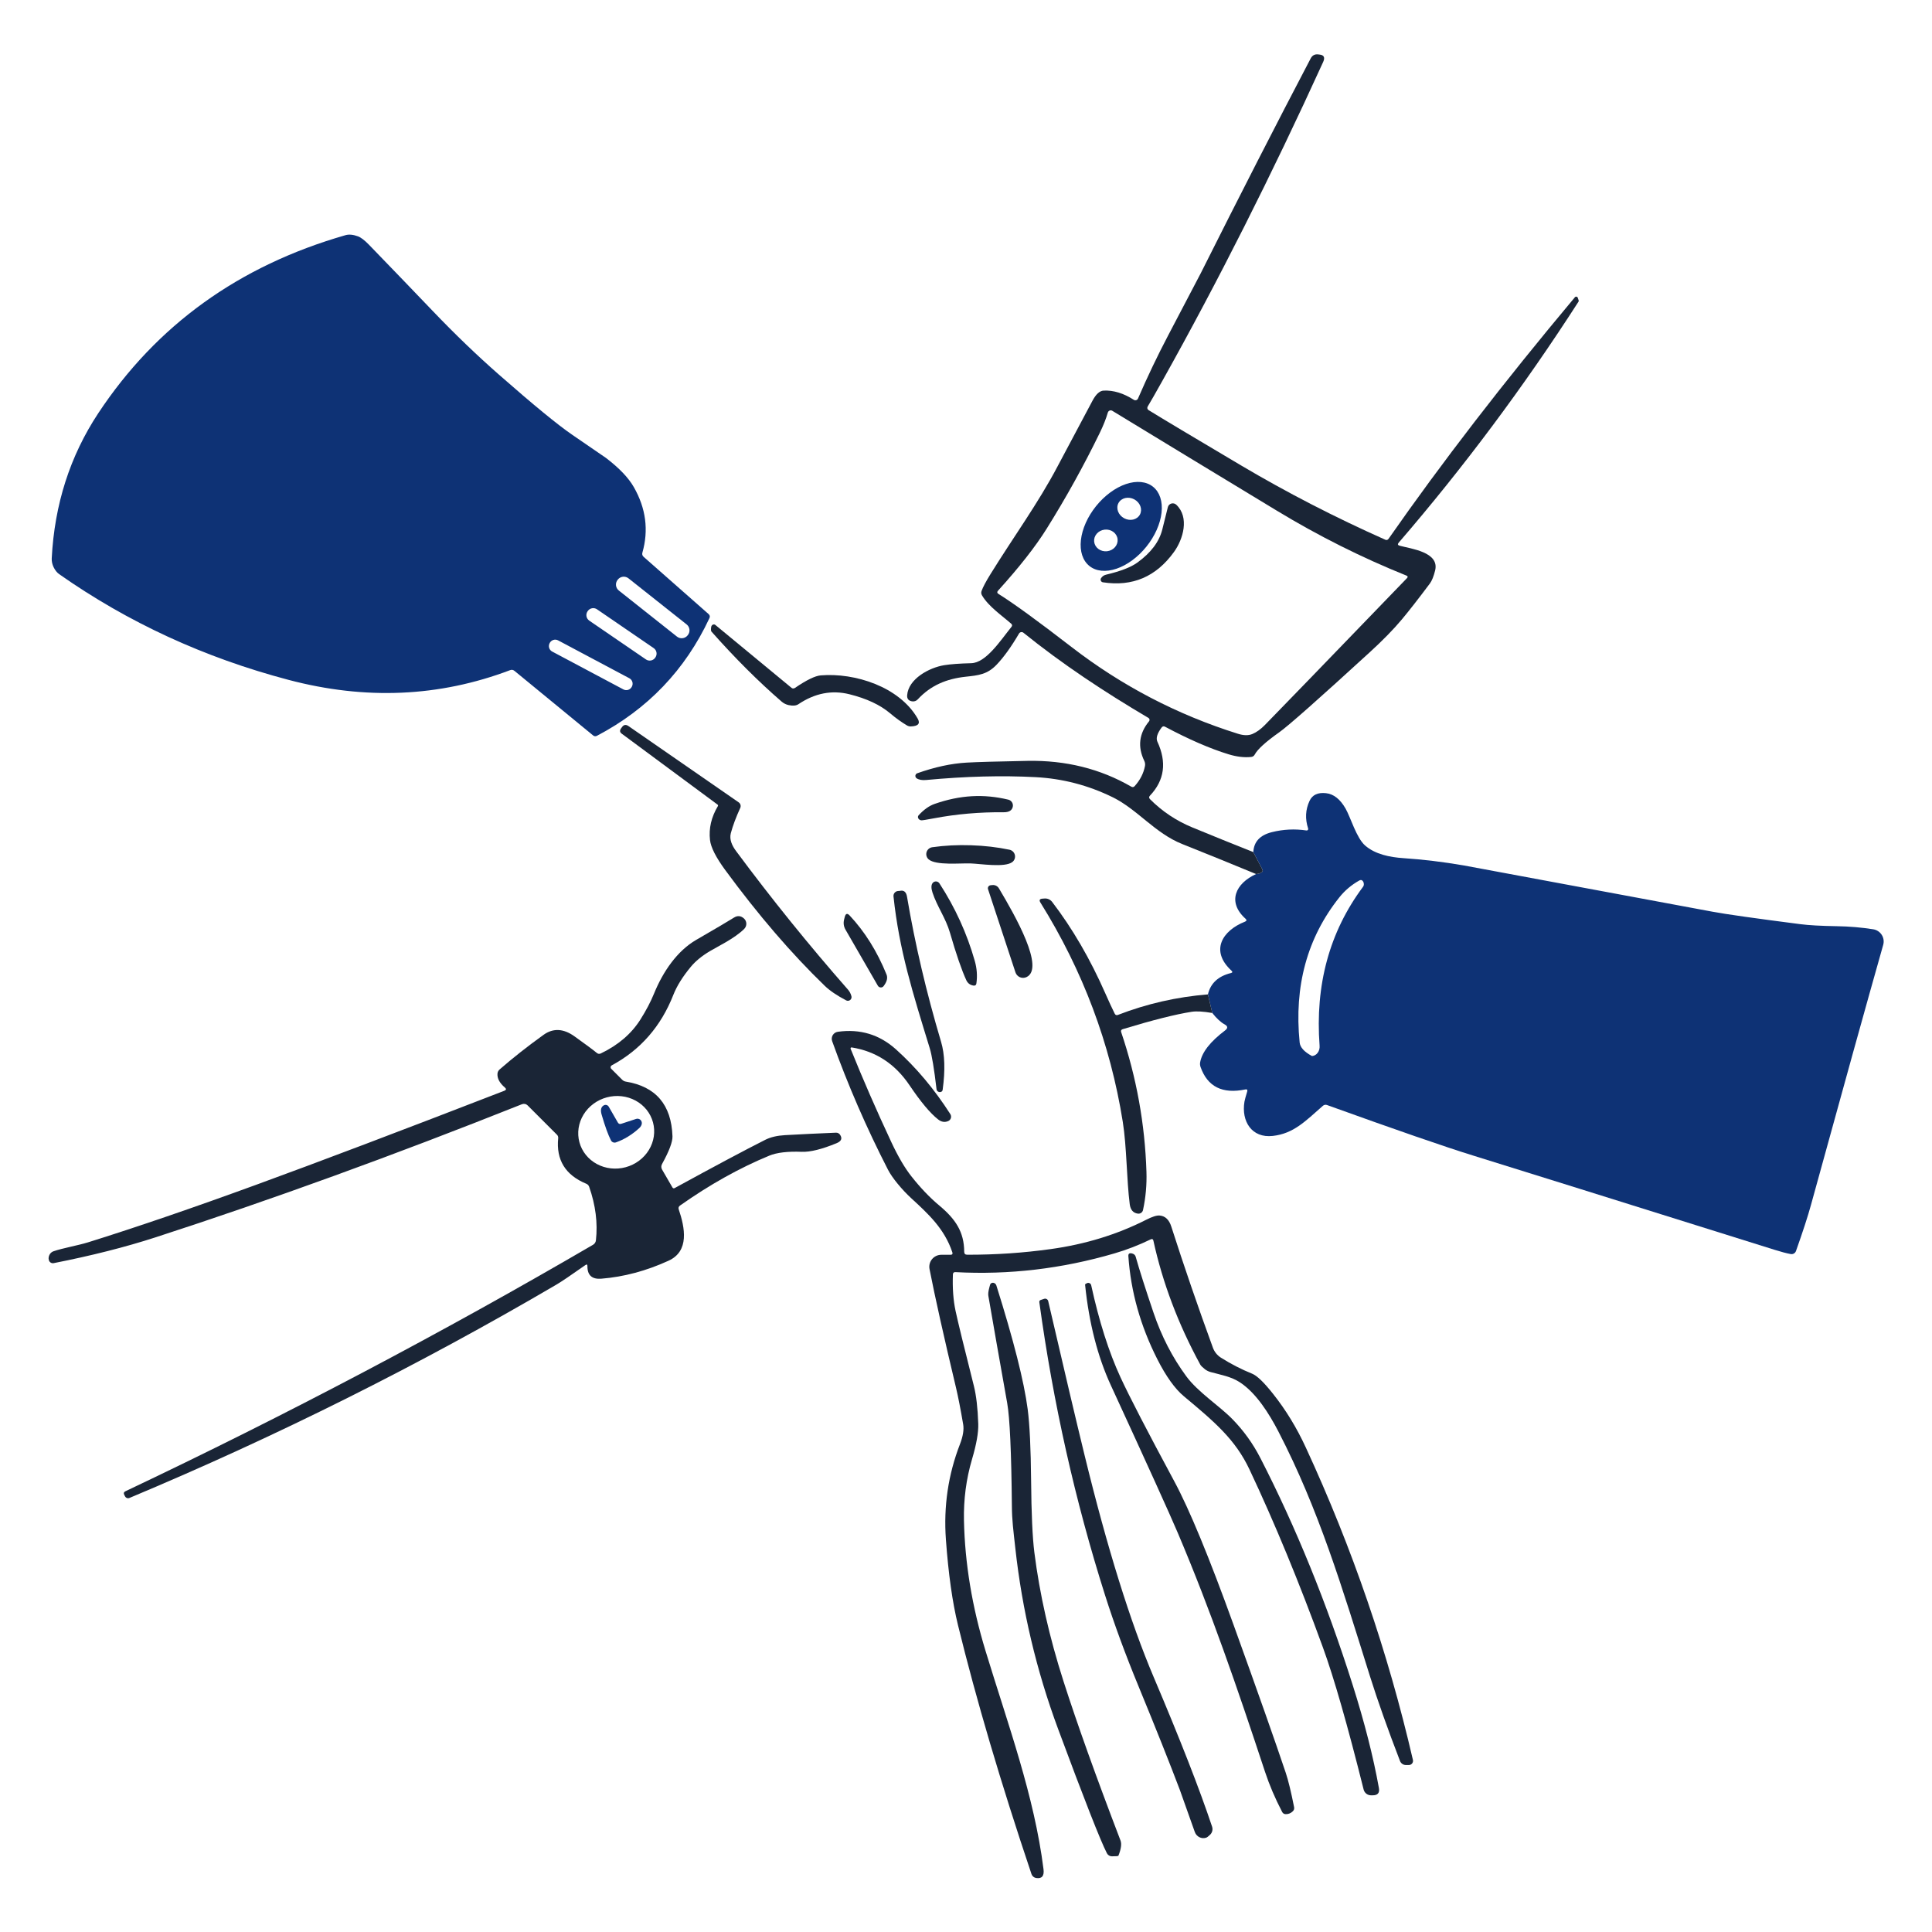
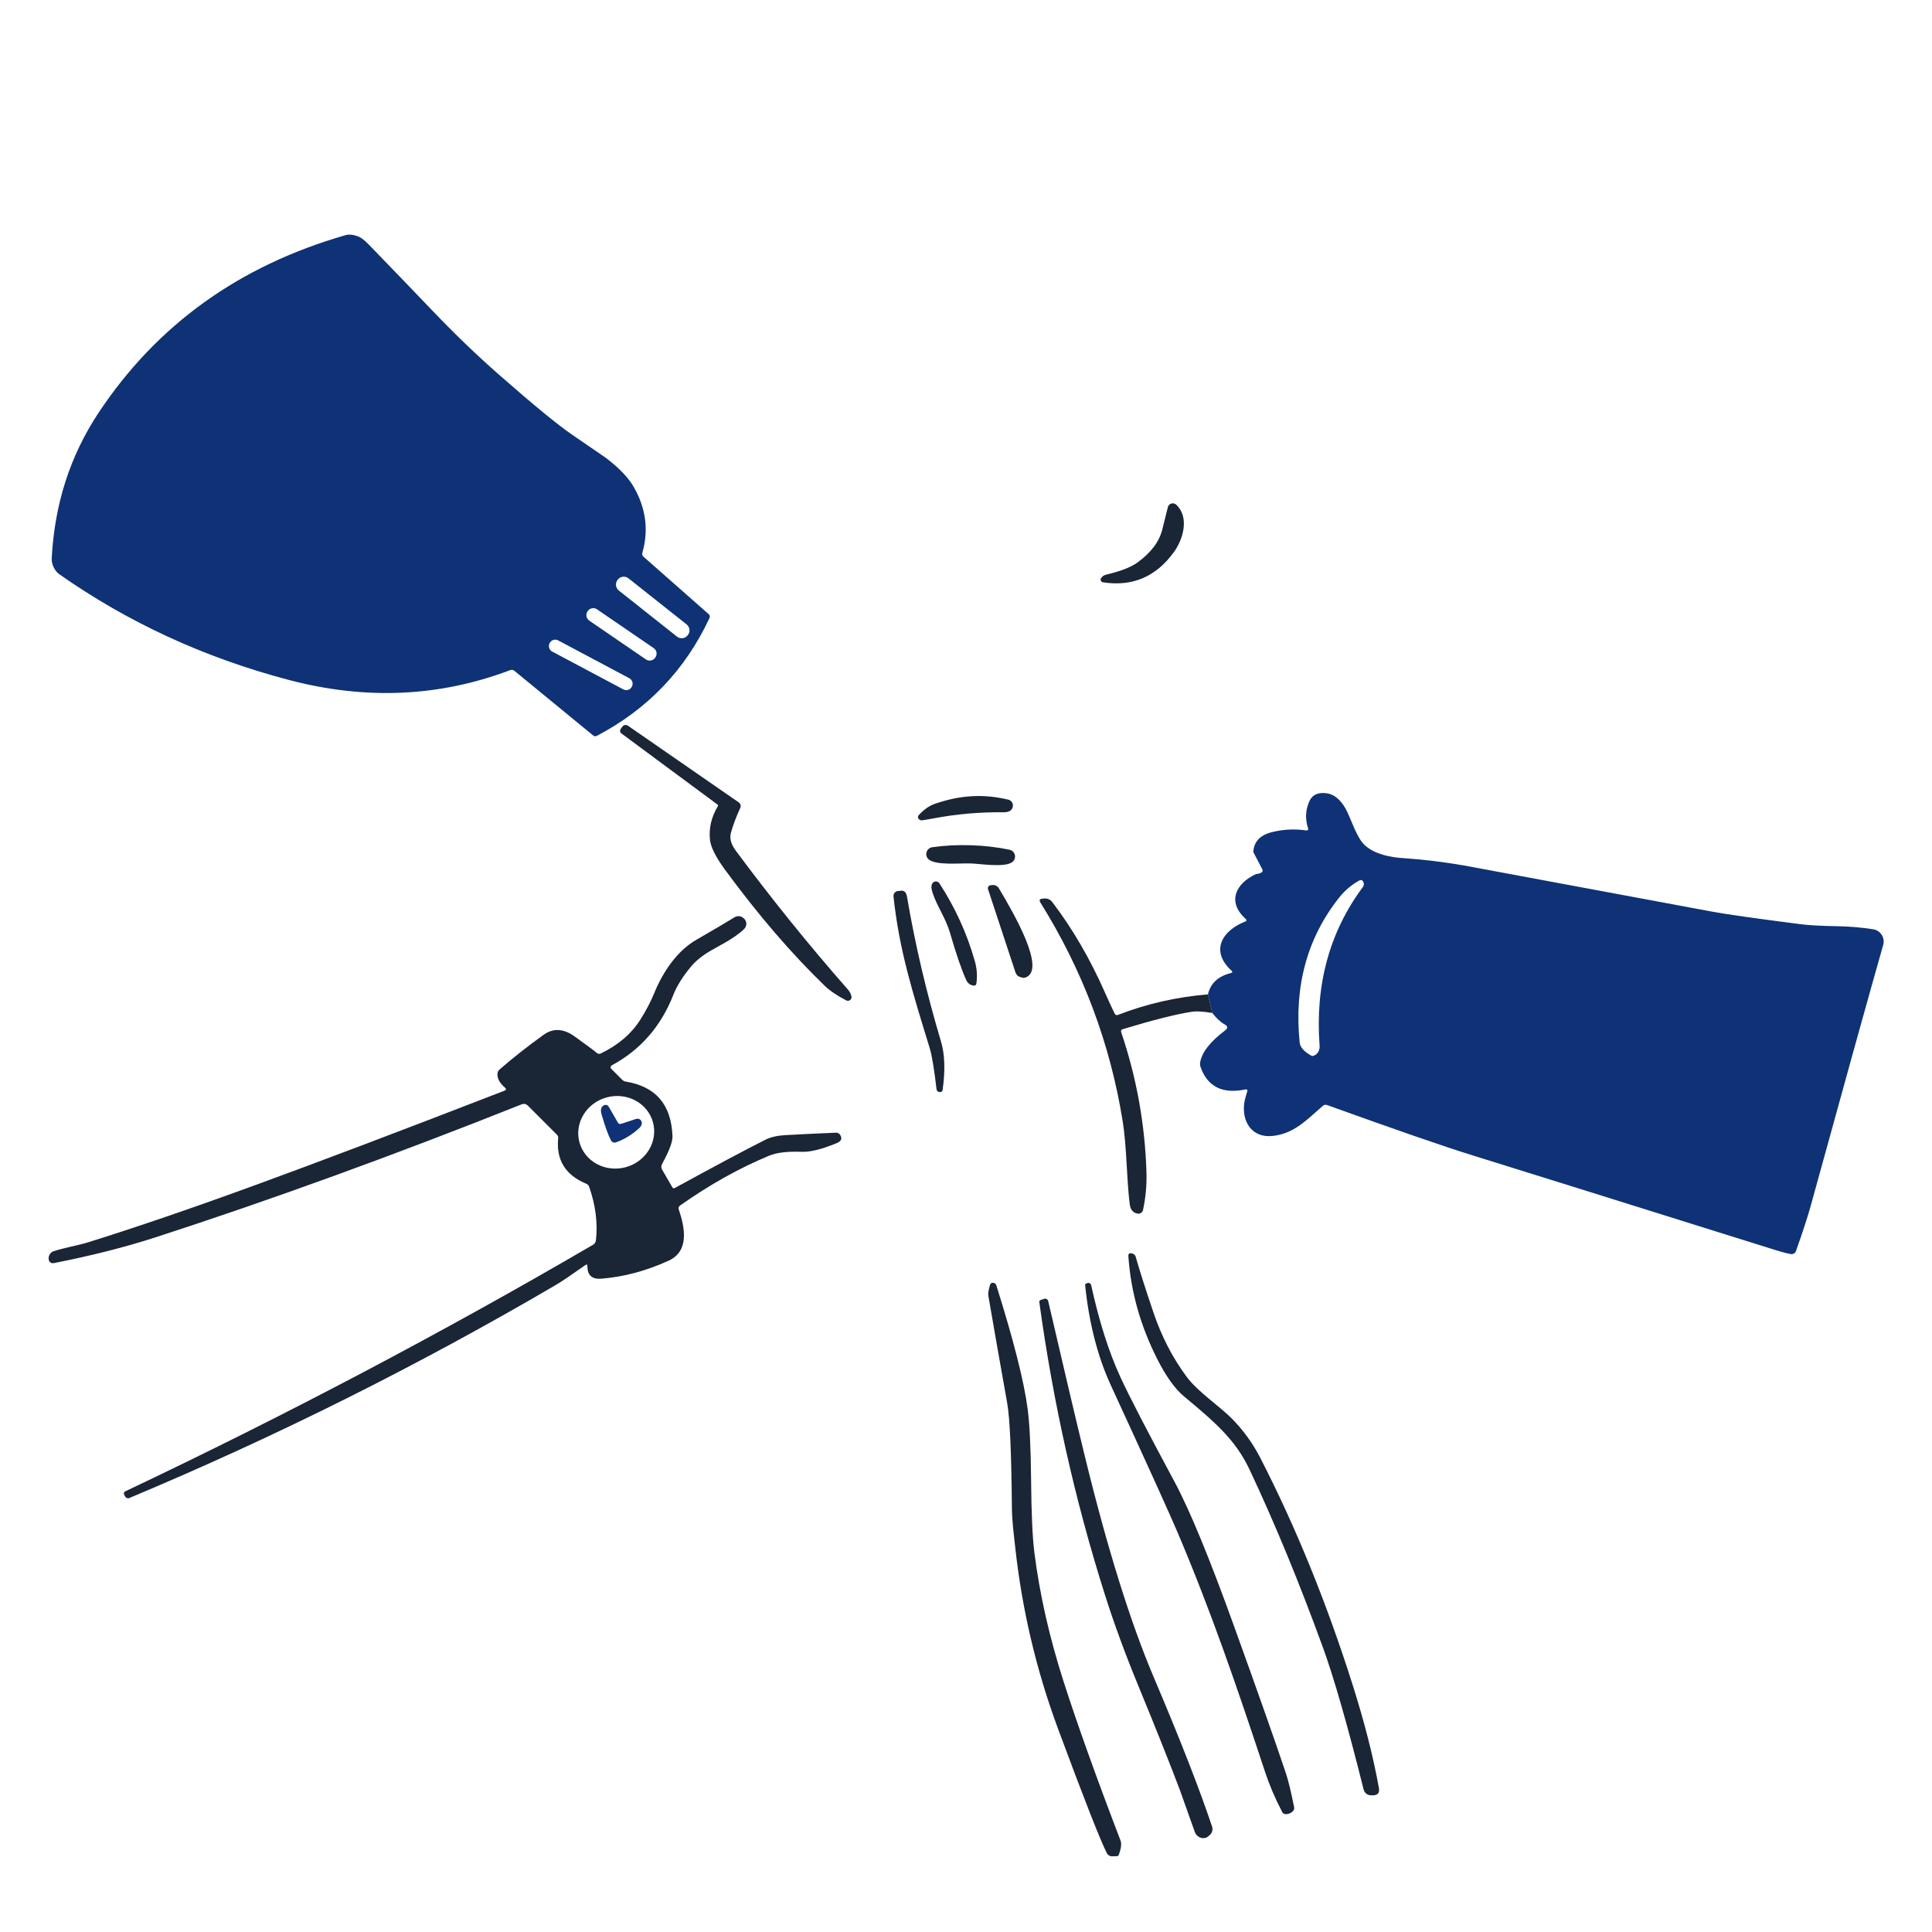
<svg xmlns="http://www.w3.org/2000/svg" width="400" height="400" viewBox="0 0 400 400" fill="none">
  <path d="M105.61 138.75C90.957 144.297 75.667 144.967 59.74 140.76C42.307 136.16 26.477 128.863 12.25 118.87C11.797 118.55 11.414 118.07 11.1 117.43C10.814 116.83 10.684 116.223 10.71 115.61C11.284 104.43 14.494 94.413 20.34 85.56C32.407 67.313 49.47 55.023 71.53 48.69C72.244 48.483 73.104 48.563 74.11 48.93C74.724 49.157 75.484 49.736 76.39 50.67C81.577 56.03 85.97 60.593 89.57 64.36C94.15 69.153 98.74 73.567 103.34 77.6C110.44 83.833 115.487 87.973 118.48 90.02C123.027 93.126 125.354 94.723 125.46 94.81C128.207 96.91 130.127 98.92 131.22 100.84C133.734 105.233 134.327 109.76 133 114.42C132.907 114.76 132.99 115.047 133.25 115.28L146.71 127.14C146.977 127.38 147.034 127.66 146.88 127.98C141.874 138.693 134.11 146.813 123.59 152.34C123.304 152.487 123.034 152.457 122.78 152.25L106.52 138.9C106.247 138.673 105.944 138.623 105.61 138.75ZM142.414 131.484C142.673 131.158 142.792 130.742 142.744 130.329C142.696 129.915 142.486 129.537 142.159 129.279L130.122 119.738C129.795 119.479 129.38 119.361 128.966 119.408C128.552 119.456 128.175 119.667 127.916 119.993L127.866 120.056C127.608 120.382 127.489 120.798 127.537 121.211C127.585 121.625 127.795 122.003 128.122 122.261L140.159 131.802C140.485 132.061 140.901 132.179 141.315 132.131C141.728 132.083 142.106 131.873 142.365 131.547L142.414 131.484ZM135.698 136.103C135.905 135.801 135.983 135.43 135.916 135.07C135.849 134.71 135.641 134.392 135.339 134.185L123.606 126.151C123.304 125.944 122.932 125.866 122.573 125.933C122.213 126.001 121.895 126.208 121.688 126.51L121.643 126.576C121.436 126.878 121.358 127.25 121.425 127.61C121.492 127.97 121.7 128.288 122.002 128.495L133.735 136.528C134.037 136.735 134.408 136.814 134.768 136.746C135.128 136.679 135.446 136.471 135.653 136.169L135.698 136.103ZM130.827 142.154C130.906 142.006 130.955 141.843 130.971 141.676C130.987 141.509 130.97 141.34 130.921 141.179C130.872 141.018 130.792 140.869 130.685 140.739C130.578 140.61 130.446 140.502 130.298 140.423L115.553 132.583C115.253 132.424 114.902 132.39 114.578 132.489C114.253 132.588 113.981 132.813 113.822 133.112L113.794 133.165C113.715 133.314 113.666 133.476 113.65 133.644C113.633 133.811 113.651 133.98 113.7 134.141C113.749 134.301 113.829 134.451 113.936 134.58C114.043 134.71 114.174 134.818 114.323 134.896L129.068 142.737C129.368 142.896 129.719 142.93 130.043 142.83C130.368 142.731 130.64 142.507 130.799 142.207L130.827 142.154Z" fill="#0E3275" />
-   <path d="M225.547 117.18C224.164 116.068 223.533 114.138 223.791 111.815C224.05 109.491 225.177 106.964 226.925 104.79C227.791 103.713 228.783 102.755 229.845 101.971C230.906 101.187 232.017 100.592 233.113 100.22C234.21 99.848 235.27 99.706 236.234 99.803C237.198 99.899 238.046 100.233 238.731 100.783C240.114 101.895 240.745 103.825 240.487 106.149C240.228 108.472 239.101 110.999 237.353 113.174C236.487 114.25 235.495 115.208 234.433 115.992C233.371 116.776 232.261 117.371 231.164 117.743C230.068 118.115 229.008 118.257 228.044 118.16C227.08 118.064 226.232 117.731 225.547 117.18ZM236.006 106.54C236.144 106.284 236.224 105.999 236.241 105.702C236.258 105.405 236.211 105.101 236.103 104.808C235.995 104.516 235.829 104.24 235.613 103.996C235.397 103.753 235.136 103.546 234.845 103.389C234.257 103.071 233.582 102.972 232.968 103.113C232.354 103.255 231.852 103.625 231.572 104.143C231.434 104.399 231.354 104.684 231.337 104.982C231.32 105.279 231.367 105.582 231.475 105.875C231.583 106.168 231.749 106.444 231.965 106.687C232.181 106.931 232.442 107.137 232.733 107.294C233.321 107.612 233.996 107.711 234.61 107.57C235.223 107.429 235.726 107.058 236.006 106.54ZM231.385 111.628C231.32 111.035 231.003 110.494 230.502 110.124C230.002 109.754 229.359 109.585 228.716 109.655C228.073 109.725 227.481 110.027 227.072 110.496C226.663 110.965 226.469 111.562 226.533 112.155C226.598 112.748 226.915 113.29 227.416 113.66C227.916 114.03 228.559 114.198 229.202 114.128C229.845 114.059 230.437 113.756 230.846 113.287C231.255 112.818 231.449 112.221 231.385 111.628Z" fill="#0E3275" />
  <path d="M250.989 209.73L250.089 205.88C250.623 203.587 252.206 202.113 254.839 201.46C255.186 201.373 255.229 201.21 254.969 200.97C250.439 196.8 253.119 192.64 257.759 190.82C258.119 190.673 258.156 190.47 257.869 190.21C253.999 186.72 255.839 182.88 260.059 180.96C260.506 180.933 260.873 180.83 261.159 180.65C261.433 180.477 261.493 180.247 261.339 179.96L259.489 176.42C259.589 174.28 260.866 172.903 263.319 172.29C265.679 171.697 268.073 171.58 270.499 171.94C270.551 171.948 270.604 171.942 270.653 171.923C270.702 171.905 270.746 171.874 270.78 171.834C270.814 171.794 270.837 171.746 270.847 171.695C270.858 171.643 270.855 171.59 270.839 171.54C270.179 169.54 270.276 167.63 271.129 165.81C271.709 164.563 272.846 164.033 274.539 164.22C276.113 164.387 277.463 165.45 278.589 167.41C279.619 169.22 280.839 173.49 282.629 175.05C284.719 176.88 287.749 177.48 290.549 177.67C294.583 177.937 298.753 178.44 303.059 179.18C304.173 179.373 321.323 182.563 354.509 188.75C357.229 189.263 363.309 190.127 372.749 191.34C374.496 191.567 377.023 191.707 380.329 191.76C382.889 191.8 385.393 192.013 387.839 192.4C388.196 192.457 388.536 192.589 388.838 192.787C389.14 192.985 389.396 193.244 389.591 193.548C389.786 193.852 389.914 194.194 389.967 194.551C390.02 194.908 389.997 195.273 389.899 195.62C386.493 207.647 381.506 225.6 374.939 249.48C374.293 251.833 373.259 255.01 371.839 259.01C371.762 259.228 371.61 259.41 371.41 259.526C371.211 259.641 370.976 259.682 370.749 259.64C369.903 259.487 368.779 259.19 367.379 258.75C334.486 248.443 313.696 241.943 305.009 239.25C299.256 237.47 289.163 233.98 274.729 228.78C274.59 228.729 274.44 228.717 274.294 228.745C274.147 228.774 274.011 228.841 273.899 228.94C270.229 232.16 267.829 234.69 263.529 235.18C259.149 235.68 256.979 232.14 257.649 228.1C257.716 227.72 257.906 227.017 258.219 225.99C258.326 225.63 258.193 225.487 257.819 225.56C253.093 226.54 250.009 224.997 248.569 220.93C248.449 220.603 248.419 220.273 248.479 219.94C248.846 217.86 250.566 215.66 253.639 213.34C254.253 212.873 254.223 212.457 253.549 212.09C252.749 211.657 251.896 210.87 250.989 209.73ZM277.289 185.8C270.643 194.153 267.906 204.163 269.079 215.83C269.179 216.837 270.013 217.763 271.579 218.61C271.606 218.63 271.629 218.64 271.649 218.64C271.873 218.624 272.091 218.556 272.291 218.441C272.491 218.326 272.668 218.166 272.813 217.97C272.958 217.774 273.067 217.546 273.135 217.299C273.203 217.052 273.228 216.791 273.209 216.53C272.263 203.91 275.246 192.953 282.159 183.66C282.313 183.46 282.383 183.25 282.369 183.03C282.363 182.817 282.309 182.637 282.209 182.49C282.016 182.183 281.759 182.117 281.439 182.29C279.813 183.197 278.429 184.367 277.289 185.8Z" fill="#0E3275" />
  <path d="M128.621 232.67L131.701 231.66C131.844 231.612 131.998 231.601 132.147 231.629C132.296 231.656 132.436 231.722 132.554 231.818C132.671 231.915 132.763 232.04 132.82 232.182C132.877 232.324 132.898 232.478 132.881 232.63C132.841 232.964 132.657 233.28 132.331 233.58C130.831 234.94 129.227 235.92 127.521 236.52C127.326 236.586 127.114 236.58 126.925 236.503C126.735 236.426 126.581 236.283 126.491 236.1C125.917 234.987 125.277 233.224 124.571 230.81C124.271 229.81 124.424 229.154 125.031 228.84C125.203 228.75 125.403 228.73 125.589 228.784C125.776 228.838 125.934 228.962 126.031 229.13L127.921 232.41C128.081 232.684 128.314 232.77 128.621 232.67Z" fill="#0E3275" />
-   <path d="M259.487 176.42L261.337 179.96C261.49 180.246 261.43 180.476 261.157 180.65C260.87 180.83 260.504 180.933 260.057 180.96C254.91 178.833 249.814 176.763 244.767 174.75C239.107 172.49 235.507 167.59 230.367 165.06C225.314 162.58 219.99 161.193 214.397 160.9C207.437 160.533 199.89 160.73 191.757 161.49C190.917 161.57 190.257 161.453 189.777 161.14C189.687 161.079 189.616 160.995 189.571 160.897C189.526 160.799 189.509 160.691 189.521 160.583C189.534 160.476 189.575 160.374 189.641 160.289C189.708 160.204 189.796 160.138 189.897 160.1C193.544 158.806 196.957 158.07 200.137 157.89C202.164 157.77 206.364 157.65 212.737 157.53C220.65 157.383 227.81 159.163 234.217 162.87C234.484 163.023 234.72 162.983 234.927 162.75C236.054 161.503 236.764 160.113 237.057 158.58C237.122 158.229 237.073 157.865 236.917 157.54C235.497 154.606 235.824 151.873 237.897 149.34C237.94 149.288 237.971 149.227 237.988 149.162C238.005 149.097 238.008 149.029 237.997 148.962C237.985 148.896 237.96 148.833 237.922 148.777C237.884 148.721 237.834 148.675 237.777 148.64C228.647 143.25 219.997 137.54 211.887 131C211.818 130.945 211.739 130.905 211.653 130.884C211.568 130.862 211.479 130.859 211.393 130.876C211.306 130.892 211.224 130.926 211.153 130.977C211.081 131.028 211.021 131.094 210.977 131.17C209.37 133.91 207.827 136.056 206.347 137.61C204.407 139.64 202.617 139.82 199.917 140.11C195.977 140.54 192.707 141.88 190.007 144.8C189.858 144.965 189.668 145.088 189.456 145.158C189.244 145.229 189.017 145.243 188.797 145.2C188.097 145.073 187.77 144.66 187.817 143.96C188.047 140.56 192.387 138.22 195.487 137.72C196.807 137.506 198.667 137.37 201.067 137.31C204.147 137.24 207.097 132.66 209.417 129.78C209.597 129.553 209.58 129.34 209.367 129.14C207.527 127.51 204.667 125.58 203.317 123.27C203.137 122.97 203.107 122.66 203.227 122.34C203.52 121.533 204.14 120.366 205.087 118.84C209.827 111.18 214.957 104.16 218.967 96.54C219.507 95.513 221.92 90.976 226.207 82.93C226.92 81.596 227.684 80.91 228.497 80.87C230.537 80.776 232.62 81.413 234.747 82.78C234.819 82.826 234.9 82.856 234.984 82.868C235.069 82.88 235.155 82.873 235.237 82.848C235.319 82.824 235.394 82.781 235.458 82.725C235.522 82.668 235.573 82.598 235.607 82.52C237.54 78.053 239.627 73.686 241.867 69.42C246.12 61.32 248.36 57.046 248.587 56.6C256.72 40.38 264.314 25.543 271.367 12.09C271.694 11.47 272.197 11.193 272.877 11.26L273.207 11.3C274.12 11.393 274.367 11.903 273.947 12.83C263.267 36.25 252.187 58.226 240.707 78.76C239.24 81.386 238.21 83.19 237.617 84.17C237.543 84.289 237.519 84.433 237.551 84.57C237.583 84.707 237.668 84.826 237.787 84.9C240.5 86.58 246.877 90.393 256.917 96.34C266.464 101.993 276.44 107.133 286.847 111.76C286.954 111.807 287.074 111.815 287.187 111.782C287.3 111.749 287.399 111.678 287.467 111.58C298.487 95.78 311.354 79.1 326.067 61.54C326.107 61.492 326.16 61.456 326.219 61.436C326.278 61.415 326.341 61.411 326.402 61.423C326.463 61.435 326.52 61.464 326.567 61.505C326.613 61.547 326.648 61.6 326.667 61.66L326.847 62.2C326.859 62.244 326.863 62.289 326.858 62.332C326.853 62.375 326.839 62.415 326.817 62.45C315.457 80.103 303.05 96.733 289.597 112.34C289.317 112.666 289.387 112.883 289.807 112.99C292.117 113.62 298.077 114.29 297.127 118.12C296.82 119.346 296.46 120.24 296.047 120.8C293.667 123.98 291.724 126.47 290.217 128.27C288.524 130.296 286.317 132.553 283.597 135.04C272.95 144.786 266.704 150.31 264.857 151.61C262.064 153.583 260.374 155.116 259.787 156.21C259.627 156.516 259.374 156.686 259.027 156.72C257.587 156.866 256.024 156.68 254.337 156.16C250.53 154.993 246.16 153.096 241.227 150.47C240.934 150.31 240.687 150.366 240.487 150.64C239.58 151.86 239.294 152.833 239.627 153.56C241.607 157.833 241.094 161.556 238.087 164.73C237.854 164.976 237.857 165.22 238.097 165.46C240.604 167.986 243.54 169.943 246.907 171.33C251.134 173.07 255.327 174.766 259.487 176.42ZM230.287 85.05C230.206 85 230.115 84.971 230.021 84.962C229.926 84.954 229.831 84.968 229.742 85.003C229.653 85.038 229.573 85.092 229.508 85.163C229.443 85.233 229.395 85.318 229.367 85.41C228.994 86.703 228.427 88.126 227.667 89.68C224.36 96.46 220.707 103.05 216.707 109.45C214.394 113.156 211.034 117.44 206.627 122.3C206.394 122.56 206.424 122.78 206.717 122.96C209.79 124.873 214.827 128.533 221.827 133.94C232.247 141.986 243.73 147.976 256.277 151.91C257.47 152.29 258.474 152.31 259.287 151.97C260.147 151.61 261.01 150.99 261.877 150.11C264.85 147.083 274.657 136.946 291.297 119.7C291.524 119.466 291.487 119.29 291.187 119.17C281.954 115.456 273.004 110.973 264.337 105.72C251.344 97.853 239.994 90.963 230.287 85.05Z" fill="#1A2536" />
  <path d="M235.47 116.48C238.27 114.453 239.99 112.183 240.63 109.669C240.963 108.363 241.35 106.81 241.79 105.01C241.833 104.831 241.922 104.667 242.049 104.534C242.176 104.402 242.336 104.305 242.514 104.253C242.691 104.202 242.879 104.197 243.059 104.24C243.239 104.284 243.405 104.373 243.54 104.5C246.3 107.109 244.96 111.649 243.06 114.279C239.36 119.413 234.453 121.506 228.34 120.559C228.247 120.544 228.159 120.506 228.085 120.447C228.011 120.389 227.953 120.313 227.916 120.226C227.879 120.139 227.864 120.045 227.874 119.951C227.883 119.857 227.916 119.767 227.97 119.69C228.216 119.323 228.56 119.086 229 118.98C231.986 118.273 234.143 117.44 235.47 116.48Z" fill="#1A2536" />
-   <path d="M164.598 142.42C166.992 140.786 168.768 139.923 169.928 139.83C176.948 139.25 186.178 142.15 189.988 148.76C190.588 149.8 190.115 150.346 188.568 150.4C188.306 150.406 188.044 150.341 187.808 150.21C186.662 149.536 185.488 148.693 184.288 147.68C182.222 145.933 179.418 144.62 175.878 143.74C172.225 142.826 168.698 143.513 165.298 145.8C164.832 146.113 164.155 146.173 163.268 145.98C162.728 145.86 162.248 145.62 161.828 145.26C157.015 141.093 152.168 136.256 147.288 130.75C147.241 130.692 147.211 130.577 147.202 130.417C147.193 130.258 147.206 130.061 147.238 129.85L147.248 129.8C147.262 129.7 147.3 129.604 147.358 129.522C147.417 129.44 147.494 129.374 147.582 129.333C147.669 129.291 147.764 129.274 147.857 129.284C147.949 129.294 148.036 129.331 148.108 129.39L163.888 142.42C163.979 142.498 164.098 142.54 164.227 142.54C164.355 142.54 164.486 142.498 164.598 142.42Z" fill="#1A2536" />
  <path d="M148.629 166.898C148.659 166.85 148.67 166.791 148.659 166.734C148.648 166.676 148.616 166.624 148.569 166.588L128.719 151.898C128.332 151.611 128.275 151.264 128.549 150.858L128.759 150.568C129.125 150.034 129.575 149.951 130.109 150.318L152.939 166.118C153.12 166.244 153.252 166.43 153.311 166.642C153.369 166.854 153.351 167.079 153.259 167.278C152.379 169.198 151.729 170.938 151.309 172.498C150.969 173.808 151.559 175.078 152.399 176.208C159.732 186.094 167.459 195.661 175.579 204.908C175.899 205.268 176.132 205.714 176.279 206.248C176.317 206.391 176.314 206.542 176.267 206.683C176.221 206.824 176.135 206.948 176.019 207.041C175.903 207.133 175.763 207.19 175.616 207.203C175.468 207.217 175.32 207.187 175.189 207.118C173.275 206.111 171.802 205.111 170.769 204.118C163.869 197.451 156.992 189.451 150.139 180.118C148.219 177.498 147.172 175.431 146.999 173.918C146.725 171.511 147.269 169.171 148.629 166.898Z" fill="#1A2536" />
  <path d="M193.509 166.439C198.819 164.589 203.679 164.339 208.759 165.559C209.072 165.633 209.344 165.826 209.518 166.098C209.691 166.371 209.753 166.701 209.689 167.019C209.529 167.799 208.892 168.182 207.779 168.169C202.826 168.122 198.009 168.542 193.329 169.429C191.836 169.709 190.986 169.846 190.779 169.839C190.647 169.832 190.516 169.793 190.402 169.724C190.287 169.656 190.194 169.562 190.132 169.453C190.07 169.345 190.043 169.225 190.053 169.11C190.063 168.994 190.11 168.886 190.189 168.799C191.269 167.619 192.376 166.832 193.509 166.439Z" fill="#1A2536" />
  <path d="M201.038 175.001C203.818 175.088 206.481 175.398 209.028 175.931C209.296 175.991 209.541 176.126 209.734 176.32C209.928 176.514 210.062 176.76 210.121 177.028C210.179 177.295 210.161 177.575 210.066 177.832C209.972 178.089 209.806 178.315 209.588 178.481C208.008 179.671 203.008 178.831 200.918 178.761C198.828 178.691 193.788 179.211 192.278 177.931C192.067 177.751 191.913 177.514 191.834 177.249C191.755 176.984 191.753 176.702 191.83 176.436C191.907 176.17 192.059 175.932 192.268 175.75C192.477 175.568 192.734 175.451 193.008 175.411C195.581 175.044 198.258 174.908 201.038 175.001Z" fill="#1A2536" />
  <path d="M201.518 204.051C200.838 203.931 200.355 203.564 200.068 202.951C199.088 200.817 197.958 197.534 196.678 193.101C195.798 190.071 194.008 187.671 193.068 184.811C192.761 183.877 192.775 183.207 193.108 182.801C193.194 182.697 193.303 182.615 193.427 182.562C193.551 182.508 193.686 182.485 193.822 182.494C193.957 182.503 194.089 182.543 194.206 182.612C194.324 182.681 194.424 182.776 194.498 182.891C197.758 187.904 200.198 193.257 201.818 198.951C202.258 200.497 202.371 202.037 202.158 203.571C202.111 203.951 201.898 204.111 201.518 204.051Z" fill="#1A2536" />
-   <path d="M204.561 184.1C204.53 184.012 204.52 183.917 204.532 183.824C204.544 183.731 204.577 183.641 204.629 183.562C204.681 183.483 204.751 183.417 204.832 183.368C204.914 183.319 205.006 183.289 205.101 183.28L205.471 183.24C205.734 183.216 205.999 183.266 206.234 183.382C206.469 183.499 206.665 183.678 206.801 183.9C210.251 189.68 216.371 200.5 212.521 202.3C212.308 202.4 212.077 202.453 211.843 202.457C211.608 202.461 211.376 202.415 211.16 202.322C210.945 202.23 210.752 202.093 210.593 201.92C210.435 201.747 210.314 201.543 210.241 201.32L204.561 184.1Z" fill="#1A2536" />
+   <path d="M204.561 184.1C204.53 184.012 204.52 183.917 204.532 183.824C204.544 183.731 204.577 183.641 204.629 183.562C204.681 183.483 204.751 183.417 204.832 183.368C204.914 183.319 205.006 183.289 205.101 183.28L205.471 183.24C205.734 183.216 205.999 183.266 206.234 183.382C206.469 183.499 206.665 183.678 206.801 183.9C210.251 189.68 216.371 200.5 212.521 202.3C212.308 202.4 212.077 202.453 211.843 202.457C210.945 202.23 210.752 202.093 210.593 201.92C210.435 201.747 210.314 201.543 210.241 201.32L204.561 184.1Z" fill="#1A2536" />
  <path d="M185.949 184.471C186.136 184.464 186.243 184.458 186.269 184.451C187.116 184.244 187.623 184.648 187.789 185.661C189.443 195.454 191.793 205.464 194.839 215.691C195.613 218.284 195.723 221.591 195.169 225.611C195.136 225.891 194.976 226.054 194.689 226.101C194.583 226.114 194.476 226.104 194.369 226.071C194.089 225.978 193.933 225.788 193.899 225.501C193.413 221.334 192.946 218.514 192.499 217.041C188.969 205.551 186.169 196.721 184.989 185.591C184.976 185.454 184.99 185.315 185.031 185.184C185.073 185.052 185.14 184.93 185.23 184.826C185.32 184.721 185.43 184.636 185.553 184.575C185.677 184.514 185.812 184.478 185.949 184.471Z" fill="#1A2536" />
  <path d="M250.09 205.878L250.99 209.728C249.144 209.408 247.724 209.325 246.73 209.478C243.424 209.992 238.664 211.192 232.45 213.078C232.13 213.178 232.024 213.385 232.13 213.698C235.304 223.085 237.047 232.722 237.36 242.608C237.447 245.275 237.21 247.912 236.65 250.518C236.6 250.757 236.46 250.968 236.259 251.107C236.058 251.247 235.812 251.304 235.57 251.268C234.604 251.128 234.047 250.478 233.9 249.318C233.25 244.288 233.29 237.468 232.46 232.268C229.88 216.095 224.197 200.962 215.41 186.868C215.104 186.382 215.237 186.112 215.81 186.058L216.22 186.028C216.526 185.998 216.836 186.047 217.119 186.171C217.403 186.295 217.651 186.491 217.84 186.738C222.047 192.238 225.717 198.552 228.85 205.678C229.584 207.345 230.23 208.742 230.79 209.868C230.937 210.155 231.157 210.242 231.45 210.128C237.43 207.815 243.644 206.398 250.09 205.878Z" fill="#1A2536" />
-   <path d="M175.067 192.5C174.674 191.827 174.574 191.114 174.767 190.36L174.897 189.85C175.084 189.124 175.421 189.02 175.907 189.54C179.041 192.88 181.584 196.947 183.537 201.74C183.804 202.394 183.667 203.114 183.127 203.9L182.967 204.13C182.899 204.231 182.805 204.313 182.696 204.367C182.587 204.422 182.466 204.448 182.344 204.443C182.222 204.438 182.103 204.402 181.999 204.339C181.894 204.275 181.808 204.186 181.747 204.08L175.067 192.5Z" fill="#1A2536" />
  <path d="M121.199 261.92C118.219 264.02 116.222 265.367 115.209 265.96C86.722 282.66 57.249 297.387 26.789 310.14C26.627 310.208 26.444 310.211 26.277 310.148C26.11 310.085 25.972 309.961 25.889 309.8L25.749 309.54C25.549 309.174 25.622 308.91 25.969 308.75C59.275 292.95 91.545 275.94 122.779 257.72C122.945 257.624 123.087 257.49 123.191 257.328C123.296 257.166 123.36 256.982 123.379 256.79C123.779 253.204 123.312 249.51 121.979 245.71C121.872 245.41 121.672 245.2 121.379 245.08C117.052 243.287 115.115 240.14 115.569 235.64C115.581 235.512 115.566 235.383 115.524 235.264C115.483 235.145 115.416 235.037 115.329 234.95L109.239 228.86C109.087 228.709 108.895 228.605 108.685 228.563C108.475 228.52 108.257 228.54 108.059 228.62C81.412 239.234 56.122 248.42 32.189 256.18C25.955 258.2 18.929 259.98 11.109 261.52C10.886 261.562 10.656 261.515 10.468 261.389C10.281 261.264 10.152 261.07 10.109 260.85C10.075 260.657 10.059 260.554 10.059 260.54C10.067 260.208 10.168 259.889 10.346 259.626C10.525 259.364 10.773 259.17 11.059 259.07C12.979 258.4 16.109 257.87 18.239 257.21C28.219 254.097 39.879 250.104 53.219 245.23C66.059 240.544 83.125 234.077 104.419 225.83C104.825 225.67 104.862 225.447 104.529 225.16C103.429 224.22 102.919 223.26 102.999 222.28C103.032 221.934 103.182 221.644 103.449 221.41C106.229 218.99 109.259 216.604 112.539 214.25C114.525 212.824 116.662 212.93 118.949 214.57C121.215 216.19 122.755 217.334 123.569 218C123.829 218.214 124.105 218.247 124.399 218.1C127.985 216.38 130.712 214.047 132.579 211.1C133.765 209.227 134.712 207.424 135.419 205.69C137.269 201.15 140.209 196.87 144.129 194.6C148.162 192.267 150.779 190.724 151.979 189.97C152.712 189.517 153.402 189.587 154.049 190.18C154.194 190.315 154.31 190.478 154.391 190.659C154.471 190.84 154.515 191.035 154.519 191.234C154.522 191.432 154.486 191.63 154.412 191.815C154.339 192 154.228 192.168 154.089 192.31C152.109 194.3 148.469 196.02 146.949 196.94C145.295 197.934 143.995 199 143.049 200.14C141.349 202.187 140.139 204.124 139.419 205.95C136.852 212.504 132.592 217.38 126.639 220.58C126.58 220.613 126.53 220.659 126.491 220.715C126.453 220.77 126.428 220.834 126.419 220.901C126.409 220.967 126.415 221.035 126.436 221.099C126.456 221.164 126.492 221.222 126.539 221.27L128.819 223.55C129.025 223.757 129.269 223.884 129.549 223.93C135.775 224.944 139.002 228.717 139.229 235.25C139.269 236.397 138.552 238.307 137.079 240.98C136.859 241.38 136.862 241.777 137.089 242.17L139.209 245.83C139.329 246.037 139.492 246.084 139.699 245.97C147.919 241.47 154.175 238.137 158.469 235.97C159.549 235.43 160.895 235.114 162.509 235.02C165.975 234.827 169.499 234.657 173.079 234.51C173.243 234.502 173.407 234.536 173.554 234.609C173.701 234.683 173.827 234.794 173.919 234.93C174.439 235.697 174.199 236.284 173.199 236.69C170.152 237.944 167.752 238.537 165.999 238.47C163.079 238.357 160.842 238.62 159.289 239.26C153.115 241.807 146.952 245.25 140.799 249.59C140.505 249.797 140.415 250.067 140.529 250.4C141.809 254.19 142.769 259.04 138.409 261.02C133.815 263.12 129.179 264.36 124.499 264.74C122.565 264.894 121.605 264.027 121.619 262.14C121.619 261.794 121.479 261.72 121.199 261.92ZM135.196 232.375C134.94 231.425 134.489 230.538 133.87 229.764C133.25 228.99 132.474 228.344 131.585 227.864C130.697 227.383 129.713 227.077 128.691 226.963C127.669 226.849 126.628 226.929 125.627 227.199C124.627 227.469 123.687 227.923 122.861 228.536C122.035 229.149 121.339 229.908 120.812 230.77C120.286 231.633 119.94 232.581 119.794 233.562C119.648 234.543 119.705 235.536 119.961 236.486C120.217 237.435 120.668 238.323 121.288 239.097C121.907 239.871 122.683 240.516 123.572 240.997C124.46 241.478 125.444 241.784 126.466 241.898C127.488 242.012 128.529 241.932 129.53 241.662C130.53 241.392 131.47 240.937 132.296 240.325C133.123 239.712 133.819 238.953 134.345 238.09C134.871 237.228 135.217 236.279 135.363 235.299C135.509 234.318 135.452 233.325 135.196 232.375Z" fill="#1A2536" />
-   <path d="M197.169 259.269C195.529 254.379 192.209 251.339 188.629 248.049C186.779 246.339 184.719 243.889 183.839 242.159C179.386 233.486 175.536 224.619 172.289 215.559C172.215 215.354 172.189 215.135 172.211 214.919C172.233 214.702 172.303 214.493 172.416 214.307C172.529 214.121 172.682 213.963 172.864 213.844C173.047 213.725 173.253 213.648 173.469 213.619C178.076 212.979 182.086 214.192 185.499 217.259C189.686 221.019 193.439 225.489 196.759 230.669C196.834 230.788 196.883 230.921 196.902 231.06C196.922 231.199 196.912 231.34 196.874 231.475C196.835 231.609 196.768 231.733 196.677 231.839C196.587 231.945 196.475 232.03 196.349 232.089C195.629 232.422 194.919 232.312 194.219 231.759C192.599 230.492 190.632 228.142 188.319 224.709C185.332 220.269 181.336 217.652 176.329 216.859C176.294 216.853 176.258 216.856 176.225 216.869C176.192 216.881 176.162 216.902 176.14 216.93C176.118 216.957 176.103 216.99 176.098 217.025C176.092 217.06 176.096 217.096 176.109 217.129C178.649 223.436 181.452 229.866 184.519 236.419C185.932 239.446 187.329 241.829 188.709 243.569C190.589 245.949 192.512 247.959 194.479 249.599C197.809 252.379 199.609 255.029 199.629 259.159C199.629 259.572 199.836 259.779 200.249 259.779C206.116 259.792 211.882 259.402 217.549 258.609C224.696 257.616 231.276 255.596 237.289 252.549C238.542 251.909 239.469 251.612 240.069 251.659C241.236 251.746 242.049 252.512 242.509 253.959C245.122 262.112 247.992 270.469 251.119 279.029C251.43 279.885 252.017 280.613 252.789 281.099C254.876 282.412 257.026 283.516 259.239 284.409C260.252 284.816 261.699 286.209 263.579 288.589C266.212 291.902 268.469 295.599 270.349 299.679C279.969 320.486 287.362 342.049 292.529 364.369C292.559 364.496 292.56 364.627 292.532 364.755C292.504 364.882 292.447 365.001 292.366 365.103C292.286 365.205 292.183 365.287 292.065 365.344C291.948 365.4 291.819 365.429 291.689 365.429H291.069C290.807 365.428 290.551 365.349 290.336 365.201C290.12 365.053 289.954 364.843 289.859 364.599C287.312 357.986 285.242 352.149 283.649 347.089C277.849 328.579 273.029 312.519 264.669 296.359C262.739 292.649 260.089 288.419 256.729 286.209C254.849 284.979 252.749 284.649 250.639 284.069C250.206 283.949 249.812 283.752 249.459 283.479C248.952 283.079 248.632 282.759 248.499 282.519C243.946 274.159 240.712 265.609 238.799 256.869C238.732 256.542 238.546 256.452 238.239 256.599C235.792 257.786 233.296 258.752 230.749 259.499C219.856 262.686 208.879 263.979 197.819 263.379C197.479 263.359 197.302 263.519 197.289 263.859C197.182 266.686 197.366 269.202 197.839 271.409C198.319 273.656 199.582 278.832 201.629 286.939C202.129 288.932 202.432 291.562 202.539 294.829C202.592 296.602 202.159 299.042 201.239 302.149C200.039 306.229 199.486 310.449 199.579 314.809C199.766 323.656 201.256 332.656 204.049 341.809C208.729 357.169 214.139 371.809 216.049 387.009C216.222 388.402 215.712 389.006 214.519 388.819C214.298 388.782 214.092 388.688 213.923 388.545C213.754 388.402 213.628 388.217 213.559 388.009C207.179 369.036 202.106 351.852 198.339 336.459C197.192 331.779 196.359 325.876 195.839 318.749C195.339 311.882 196.312 305.292 198.759 298.979C199.379 297.359 199.599 296.006 199.419 294.919C198.879 291.759 198.386 289.232 197.939 287.339C195.406 276.719 193.576 268.522 192.449 262.749C192.378 262.39 192.388 262.02 192.478 261.665C192.567 261.31 192.735 260.979 192.968 260.696C193.201 260.413 193.495 260.185 193.827 260.028C194.159 259.871 194.521 259.79 194.889 259.789H196.799C197.159 259.789 197.282 259.616 197.169 259.269Z" fill="#1A2536" />
  <path d="M258.707 304.27C255.777 298.04 251.487 294.4 245.117 289.09C243.257 287.537 241.423 284.98 239.617 281.42C236.117 274.527 234.117 267.413 233.617 260.08C233.577 259.507 233.887 259.337 234.547 259.57C234.686 259.619 234.811 259.7 234.912 259.806C235.013 259.912 235.087 260.041 235.127 260.18C235.907 262.94 237.14 266.81 238.827 271.79C240.473 276.657 242.737 281.047 245.617 284.96C248.037 288.24 252.457 291.06 255.137 293.8C257.477 296.187 259.42 298.89 260.967 301.91C268.307 316.203 274.67 331.85 280.057 348.85C282.523 356.643 284.333 363.757 285.487 370.19C285.667 371.197 285.243 371.7 284.217 371.7H283.847C283.498 371.699 283.16 371.582 282.885 371.366C282.61 371.151 282.413 370.85 282.327 370.51C278.993 357.17 276.183 347.363 273.897 341.09C268.997 327.63 263.933 315.357 258.707 304.27Z" fill="#1A2536" />
  <path d="M210.21 320.52C209.79 316.72 209.52 314.77 209.5 311.81C209.393 300.65 209.07 293.547 208.53 290.5C206.91 281.407 205.61 274.007 204.63 268.3C204.556 267.907 204.626 267.317 204.84 266.53L204.98 266.01C205.017 265.874 205.099 265.758 205.213 265.681C205.327 265.603 205.468 265.568 205.614 265.581C205.76 265.593 205.903 265.652 206.023 265.749C206.143 265.847 206.233 265.977 206.28 266.12C209.853 277.46 212.016 286.004 212.77 291.75C213.183 294.93 213.42 299.874 213.48 306.58C213.54 313.367 213.763 318.304 214.15 321.39C215.25 330.077 217.263 338.98 220.19 348.1C222.99 356.84 226.923 367.827 231.99 381.06C232.256 381.754 232.113 382.8 231.56 384.2C231.526 384.294 231.073 384.337 230.2 384.33C229.986 384.33 229.777 384.27 229.595 384.157C229.413 384.044 229.266 383.883 229.17 383.69C227.836 381.097 224.47 372.524 219.07 357.97C214.576 345.85 211.623 333.367 210.21 320.52Z" fill="#1A2536" />
  <path d="M261.909 366.831C256.069 349.141 250.769 333.691 243.859 317.391C242.219 313.525 237.593 303.325 229.979 286.791C227.246 280.845 225.473 273.921 224.659 266.021C224.646 265.935 224.676 265.871 224.749 265.831L224.999 265.691C225.084 265.642 225.178 265.613 225.276 265.607C225.374 265.601 225.471 265.618 225.561 265.657C225.651 265.696 225.73 265.756 225.792 265.831C225.855 265.907 225.898 265.996 225.919 266.091C227.553 273.571 229.573 279.921 231.979 285.141C233.799 289.088 237.509 296.261 243.109 306.661C246.249 312.488 250.359 322.441 255.439 336.521C260.399 350.268 263.989 360.448 266.209 367.061C266.729 368.621 267.303 370.981 267.929 374.141C267.996 374.481 267.906 374.771 267.659 375.011C267.246 375.411 266.763 375.608 266.209 375.601C265.863 375.601 265.609 375.445 265.449 375.131C263.983 372.311 262.803 369.545 261.909 366.831Z" fill="#1A2536" />
  <path d="M244.28 370.599C242.167 365.012 239.313 357.855 235.72 349.129C232.987 342.502 230.677 336.215 228.79 330.269C222.583 310.715 218.047 290.489 215.18 269.589C215.166 269.494 215.187 269.398 215.238 269.317C215.29 269.236 215.368 269.176 215.46 269.149L216.18 268.909C216.266 268.88 216.357 268.869 216.447 268.878C216.537 268.886 216.625 268.913 216.704 268.958C216.783 269.002 216.852 269.062 216.906 269.135C216.961 269.207 216.999 269.29 217.02 269.379C220.28 283.445 222.793 294.095 224.56 301.329C229.253 320.549 234.027 335.865 238.88 347.279C244.353 360.165 248.377 370.469 250.95 378.189C251.046 378.476 251.059 378.786 250.986 379.081C250.913 379.377 250.759 379.646 250.54 379.859C250.187 380.205 249.91 380.412 249.71 380.479C249.25 380.63 248.747 380.59 248.31 380.368C247.872 380.145 247.535 379.758 247.37 379.289C245.53 374.069 244.5 371.172 244.28 370.599Z" fill="#1A2536" />
</svg>